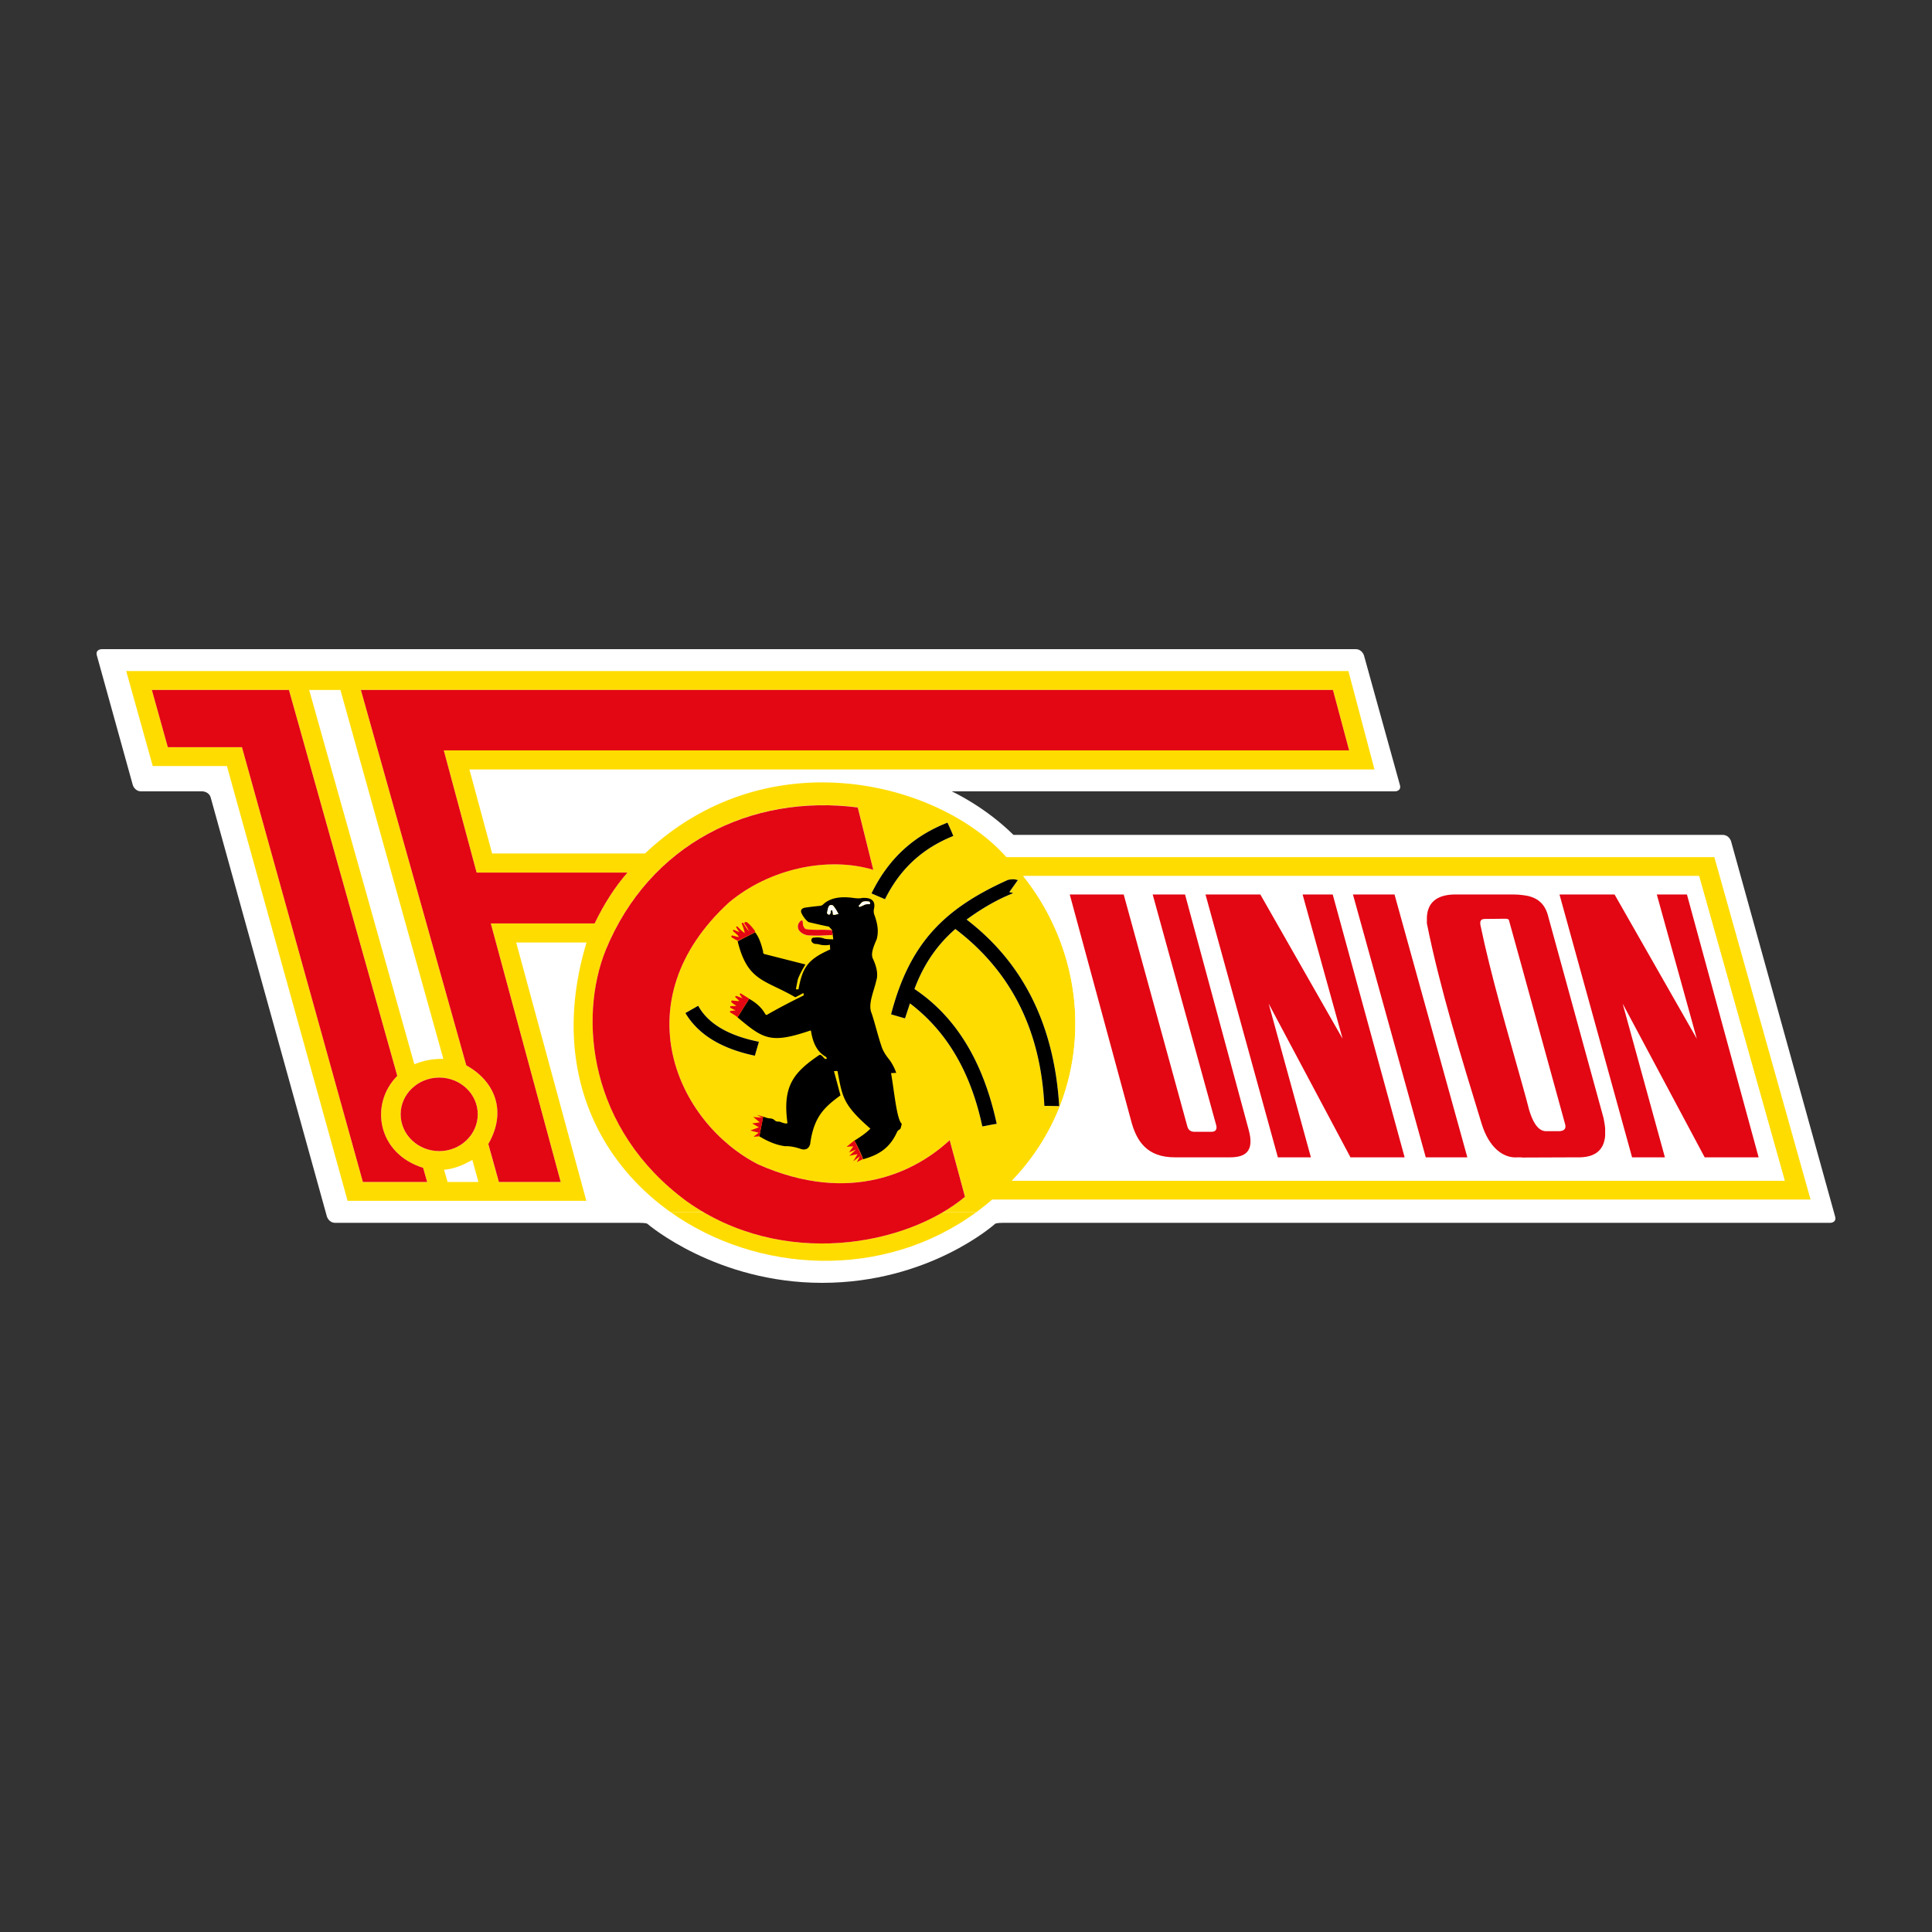
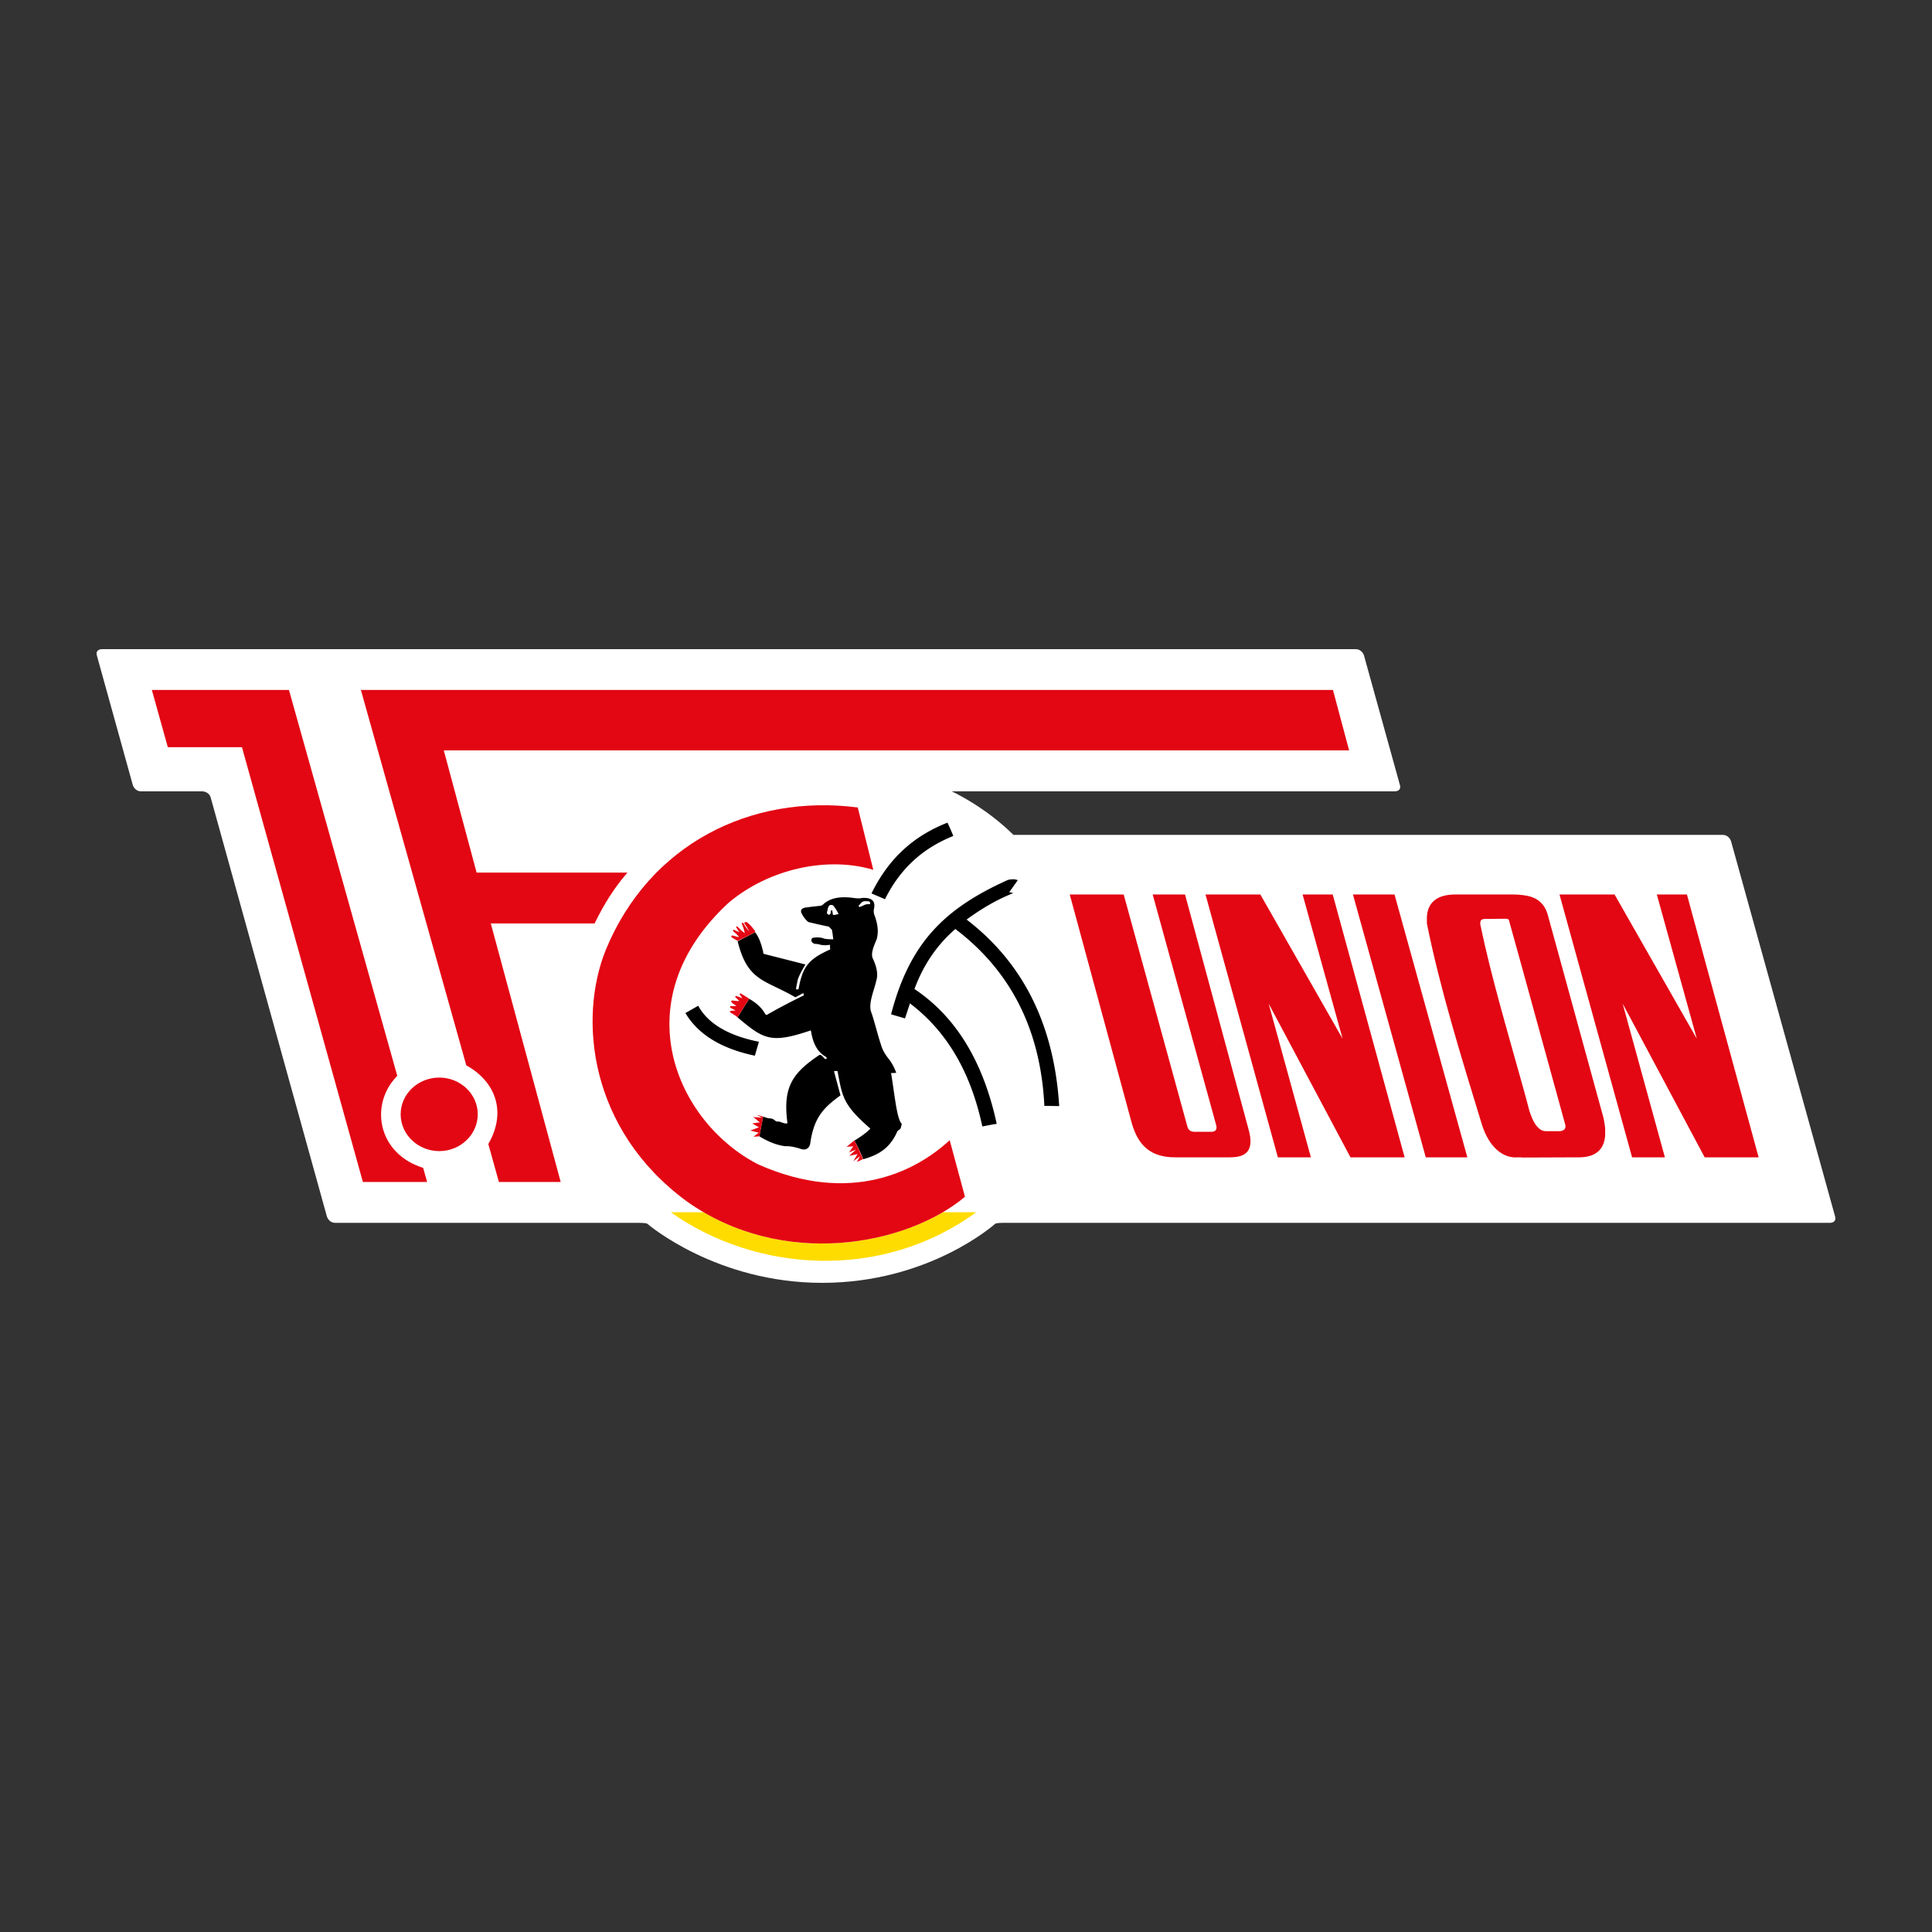
<svg xmlns="http://www.w3.org/2000/svg" viewBox="0 0 1000 1000">
  <rect x="0" y="0" width="1000" height="1000" fill="#333333" stroke="none" />
  <path fill="#fff" d="M896 435.47s-.92-3.33-4.37-3.33H731.76h-207.2 0c-14.97-14.82-31.91-22.52-31.95-22.54h0 0 3.45 225.99s3.45 0 2.53-3.32l-18.57-66.96s-.92-3.32-4.37-3.32H52.68s-3.45 0-2.53 3.32l18.57 66.96s.92 3.32 4.37 3.32h31.63s3.45 0 4.37 3.32l60.1 216.7s.92 3.32 4.37 3.32c0 0-3.45 0 157.49 0 0 0 3.45 0 4.01.49S370.88 664 425.53 664c55.22 0 89.02-30.08 89.56-30.57 0 0 .54-.49 3.99-.49h428.23s3.45 0 2.53-3.32L896 435.47h0z" />
  <g fill="#ffdc00">
    <path d="M364.21 627.45c42.31 24.7 92.88 18.18 123.83-.01l17.26.01c-48.49 35.5-113.66 31.5-158.13 0h17.04 0 0z" />
-     <path d="M347.18 627.45c-39.31-27.83-62.44-77.13-43.59-139.62h-36.41l36.3 133.71H179.92L117.45 396.5H79.06l-13.73-49.16h632.61l13.49 50.93H242.98l11.75 43.5h73.65 5.46c63.75-60.25 152.63-36.95 187.06 1.89h366.45l49.79 177.21H513.57c-2.69 2.32-5.45 4.51-8.26 6.57l-17.27-.01c4.2-2.48 8.04-5.16 11.44-8.01l-7.91-29.3c-17.1 15.87-51.07 33.85-99.11 12.54-42.11-21.53-70.73-84.56-15.12-135.6 20.94-17.53 51.19-23.97 74.69-16.87L444 417.9c-55.49-7.1-107.84 18.98-130.41 73.68-14.31 35.4-8.84 92.99 42 130.27a116.94 116.94 0 0 0 8.63 5.57l-17.04.03h0 0zm46.84-44.35l-.98 5.05.98-5.05h0 0zm-39.25-58.75c6.4 10.76 18.03 18.31 35.95 22.08l2.09-7.21c-15.47-3.11-26.29-9.21-31.41-18.64-2.21 1.21-4.42 2.55-6.63 3.77h0 0zm103.3-58.92c8.61-17.31 21.06-26.97 35.36-32.74-.93-2.33-1.98-4.66-3.02-6.88-16.17 6.32-29.9 17.31-39.32 36.62l6.98 3h0 0zm63.64-9.99c-32.81 14.76-50.84 32.51-60.49 69.58 2.44.67 4.89 1.44 7.21 2.11l2.56-7.77c22.68 17.2 32.69 41.39 37.46 63.69 2.68-.44 4.77-1 7.45-1.33-6.86-31.84-20.82-55.26-42.58-69.8 4.89-13.1 11.98-23.08 21.17-31.07 29.67 22.52 44.21 53.49 46.07 91.55l7.68.11c-2.67-43.17-19.43-74.68-47.93-96.54 7.91-5.77 15.7-10.32 24.08-13.65-.7-.33-1.28-.33-1.98-.55 1.51-2.11 3.03-4.1 4.42-6.21-.82-.22-1.63-.44-2.33-.44-.81-.01-1.74.1-2.79.32h0 0zM231.69 611.79h15.94l-3.14-11.43c-4.65 2.66-9.42 4.66-14.66 5.1l1.86 6.33h0zm297.93-158.35c37.34 46.94 36.41 113.74-5.82 157.68h399.95l-44.32-157.68H529.62h0 0zm-380.06-96.32H78.6l8.26 29.63h38.39l62.59 225.04h33.27l-2.09-7.32c-23.62-7.32-27.92-32.96-13.38-47.61l-56.08-199.74h0zm77.83 200.63c-11.05 0-20.01 8.54-20.01 18.98 0 10.54 8.96 19.08 20.01 19.08 10.94 0 19.89-8.54 19.89-19.08 0-10.44-8.96-18.98-19.89-18.98h0 0zm-40.6-200.63l54.56 194.3c14.89 8.21 21.17 23.85 11.4 40.72 1.75 6.66 3.61 13.21 5.47 19.64h31.99l-36.18-133.82h53.75c4.88-10.1 10.47-18.86 16.98-26.3H246.7l-16.99-63.25H698.3l-8.38-31.29H186.79h0zM430.62 481.4c-2.79-.11-5.23-.22-7.21-.11-2.09 0-4.19 0-6.4-.44-.93-.55-1.51-1.89-1.51-3.88 0-.33-.47-.78-.93-.44-1.86 1.44-1.86 3.55-1.16 4.77.82 1.33 2.21 2.22 3.84 2.66.47.11.93.22 1.4.22.81 0 1.74 0 3.49.11 1.51 0 3.03 0 4.42-.11 1.71-.11 3.2-.11 4.46-.22l-.24-1.66c-.07-.3-.12-.6-.16-.9h0 0zm-201.14 66.69L176.2 357.12h-16.17l54.44 193.75c4.31-1.78 9.19-2.89 15.01-2.78h0 0z" />
  </g>
  <path d="M444.93 469.42c.93-.33 1.86-.78 2.79-1.22.12-.11.7-.22 2.56-.22v-.56c0-.56-.23-.67-.58-.78-.35 0-.81-.11-1.28-.11-1.05 0-1.98.11-2.33.56l-1.63 1.77c.12.23.35.45.47.56h0 0zm-10.94 3.66c-.82-1.55-1.63-3-2.68-4.22-.46-.55-1.74-.55-2.09 0-.58.67-.82 2-1.05 3.33-.12.22-.12.44 0 .67.23.11.35.33.58.44.23.22.47.11.7 0 .47-.44.58-1.11.47-1.89l.7-.33c.23.22.35.78.47 1.33v.56c-.12.33.23.56.7.56l2.2-.45h0 0zm-2.67 13.1l-.31-2.21c0-.52-.13-1.09-.24-1.67l-.15-1c-.46-.56-1.16-1.11-1.51-1.66-3.49-.67-6.63-1.44-10.01-2.22a2.29 2.29 0 0 1-1.28-.67c-1.4-1.33-2.33-2.77-3.02-4.22-.58-1.55.23-2.44 2.09-2.77 2.44-.33 5-.67 7.56-.89.7-.11 1.16-.33 1.51-.66 3.61-3.44 8.61-4.11 13.84-3.66 1.63.11 4.65.78 6.4.22 5.47-.33 6.98 2 6.17 5.66-.23.78-.12 1.66 0 2.55 1.63 4.33 2.67 8.66 1.39 13.2-1.63 3.77-3.26 7.66-1.86 10.21 1.74 3.88 2.79 7.77 1.63 11.32-1.16 5.21-4.07 11.32-2.68 15.98 1.28 3.11 3.61 12.65 5.23 17.31.93 3.22 2.68 5.55 4.54 7.88 1.51 2.22 2.56 4.33 3.26 6.44-.93 0-1.74.11-2.68.11 1.74 9.87 2.91 23.97 5.58 26.3-.23.67-.35 1.45-.58 2.11 0 .67-1.28 1-1.74 1.77-3.37 7.55-8.26 11.87-17.8 14.43v-.33c-1.04-2.64-2.76-6.26-4.38-9.35 3.24-1.99 6.25-4.09 8.22-6.18-13.96-12.2-14.43-16.09-16.87-29.07 0-.55-.23-.78-.58-.78-.46 0-.93.11-1.39.11l3.37 12.54c-8.73 6.32-13.84 11.43-15.7 25.19-.7 2.55-2.44 3.11-4.42 2.66-3.14-1.11-6.05-1.67-8.49-1.55-4.54-.56-8.96-2.44-13.38-5.11l1.98-10.21c1.28.44 2.68 1 3.61.89 1.28.22 1.74.44 2.33 1 .47.33.81.78 2.21.67.7 0 3.49 1.55 4.42.78-2.56-18.86 2.79-25.96 16.4-35.18.47-.22.7-.11 1.28.22.58.55 1.05 1.11 1.63 1.67 1.16.45 1.28-.33.58-1-4.77-2.66-6.75-7.54-7.68-13.2-.12-.22.12-.67-.93-.22-20.13 6.77-23.85 4.11-37.11-6.99l3.4-5.53 2.62-4.07c4.48 2.53 6.79 5.18 8.29 7.83.47.67.82.56 1.28.22 6.17-3.55 12.45-6.77 18.73-9.87-.12-.45-.23-.89-.23-1.22-1.4.78-2.79 1.55-4.19 2.22-15.8-9.2-24.76-8.1-29.88-29.11.12.03.29.01.45-.07 2.79-1.49 5.37-2.78 8.24-4.25l.37-.19c1.98 2.44 3.26 6.1 4.19 10.21-.23.33.23.89.47 1l21.4 5.44c-1.98 3.22-3.37 5.99-3.96 7.77-.46 2.33-.93 4.33-.93 5.1h1.28c2.09-11.43 4.88-15.53 16.4-20.64 0-.78-.12-1.66-.12-2.44a12.2 12.2 0 0 1-4.89 0c-.81-.22-1.63-.44-2.91-.44-2.79-.89-1.86-3.44-.47-3.22 2.33-.33 3.96 0 5.24.44.59.28 2.45.4 4.78.4h0 0zm-76.55 38.17l6.63-3.77c5.12 9.43 15.94 15.53 31.41 18.64l-2.09 7.21c-17.92-3.77-29.55-11.32-35.95-22.08h0 0zm103.3-58.92l-6.98-3c9.42-19.31 23.15-30.29 39.32-36.62 1.05 2.22 2.09 4.55 3.02 6.88-14.3 5.77-26.75 15.42-35.36 32.74h0 0zm63.64-9.99c1.05-.22 1.98-.33 2.79-.33.7 0 1.52.22 2.33.44l-4.42 6.21c.7.22 1.28.22 1.98.55-8.38 3.33-16.17 7.88-24.08 13.65 28.5 21.86 45.25 53.37 47.93 96.54-2.56 0-5.12-.11-7.68-.11-1.86-38.06-16.4-69.02-46.07-91.55-9.19 7.99-16.29 17.98-21.17 31.07 21.75 14.54 35.71 37.95 42.58 69.8-2.67.33-4.77.89-7.45 1.33-4.77-22.3-14.77-46.49-37.46-63.69l-2.56 7.77-7.21-2.11c9.65-37.06 27.68-54.81 60.49-69.57h0 0z" />
  <path fill="#fff" d="M553.7 462.98l31.64 116.63c2.79 10.98 8.26 19.53 23.03 19.42h28.27c7.91 0 12.8-3 9.66-14.32l-32.92-121.73h-16.75l32.69 118.73c.93 2.78 0 4-2.09 4.11h-9.19c-1.86-.11-3.03-1-3.49-2.88l-32.92-119.96H553.7h0zm98.65 0h-28.38l37.46 136.04h17.1l-21.87-79.56L699 599.03h28.04l-37.23-136.04h-15.59l20.71 74.68-42.58-74.69h0zm183.34 0h-28.5l37.58 136.04h16.98l-21.87-79.56 42.46 79.56h27.92l-37.11-136.04h-15.59l20.71 74.68-42.58-74.68h0zm-135.41 0l37.69 136.04h21.52L721.8 462.98h-21.52 0zm38.27 14.98c6.75 33.73 18.15 70.35 28.38 103.86 3.84 12.32 11.29 17.87 18.73 17.2.81 0 1.74 0 2.56.11l28.15-.11c8.49.22 13.73-3.11 14.43-11.1v-3.88c-.12-1.67-.47-3.44-.82-5.33l-28.97-105.53c-1.98-6.55-6.63-9.21-12.8-9.88-1.63-.22-3.37-.33-5.12-.33-9.31-.11-19.31-.11-30.48 0-8.96.22-13.73 4.22-14.08 11.76v2.22 1.01h.02 0zm-208.93-24.52h349.81l44.32 157.68H523.8c42.23-43.94 43.16-110.74 5.82-157.68h0 0zm258.6 48.83l21.99 80.01c.35 2-.58 3-2.91 3.22h-7.33c-4.31-.22-6.86-5.55-8.49-10.99l-3.26-12.09c-7.79-28.08-16.4-56.82-21.99-83.78-.23-2 .23-3 2.44-3l10.47-.11c.93 0 1.86.11 1.98 1.11l7.1 25.63h0 0z" />
  <path d="M149.56 357.12l56.07 199.74c-14.54 14.65-10.24 40.28 13.38 47.61l2.09 7.32h-33.27l-62.59-225.04H86.86l-8.26-29.63h70.96 0zm77.83 200.63c10.94 0 19.89 8.54 19.89 18.98 0 10.54-8.96 19.08-19.89 19.08-11.05 0-20.01-8.54-20.01-19.08 0-10.44 8.96-18.98 20.01-18.98h0 0zm-40.6-200.63h503.14l8.38 31.29h-468.6l16.99 63.25h78.06c-6.51 7.43-12.1 16.2-16.98 26.3h-53.75l36.18 133.82h-31.99l-5.47-19.64c9.77-16.87 3.49-32.51-11.4-40.72l-54.56-194.3h0zm265.23 93.1c-23.5-7.1-53.74-.67-74.69 16.87-55.61 51.05-26.99 114.07 15.12 135.6 48.04 21.31 82.01 3.33 99.11-12.54l7.91 29.3c-30.25 25.3-94.46 37.51-143.9 2.44-50.84-37.28-56.3-94.88-42-130.27 22.57-54.71 74.92-80.78 130.41-73.68l8.04 32.28h0 0z" fill="#e30613" />
-   <path fill="#eb1c24" d="M431.08 483.96l-.32-1.66.32 1.66h0 0z" />
-   <path fill="#e30613" d="M430.62 481.4l.15.89.24 1.66-4.46.22c-1.39.11-2.91.11-4.42.11l-3.49-.11c-.47 0-.93-.11-1.4-.22-1.63-.44-3.02-1.33-3.84-2.66-.7-1.22-.7-3.33 1.16-4.77.47-.33.93.11.93.44 0 2 .58 3.33 1.51 3.88 2.21.44 4.3.44 6.4.44 1.98-.1 4.43.01 7.22.12h0 0z" />
  <path fill="#eb1c24" d="M381.78 487.02l8.7-4.32-8.25 4.25c-.17.08-.33.1-.45.07h0 0z" />
  <path fill="#e30613" d="M390.72 481.74c.12.33.12.55.12.78-3.02 1.55-6.05 3-9.07 4.44-1.05-.55-2.21-1.22-3.03-1.77-.58-.56 0-1.22.7-.89l2.56.67h.47c-.58-1-1.98-2.11-3.14-3.11l.35-.67c.93.44 1.98.89 3.03 1.33l-1.75-2.66c.12-.11.35-.22.58-.44 1.28 1.33 2.56 2.66 3.96 3.55-.35-1.77-.93-3.44-1.63-5.11l.7-.33c.93 1.67 1.98 3.22 3.26 4.66-.58-1.22-1.4-2.66-2.44-4-.47-1 .81-1.11 1.16-.89 1.61 1.11 2.77 2.66 4.17 4.44h0 0z" />
-   <path fill="#eb1c24" d="M387.69 516.91l-2.53 4.12 2.53-4.12h0 0z" />
+   <path fill="#eb1c24" d="M387.69 516.91h0 0z" />
  <path fill="#e30613" d="M385.16 521.03l-3.4 5.53 3.4-5.53h0 0zm2.62-4.07l-2.62 4.07 2.62-4.07h0 0zm.03-.05l-2.65 4.12-3.4 5.53c-.47-.33-.82-.67-1.28-1-.23-.22-1.74-1-2.56-1.55-.23-.33-.12-.67.35-.78l2.44-.22-2.79-1.45c0-.22 0-.55.12-.78l3.14-.11c-.82-.67-1.98-1.22-2.56-1.89-.47-.78.35-1.11.7-.89 1.16.11 2.33.33 3.37.22l-2.21-2.11c.12-.22.35-.44.47-.55 1.05.33 2.21.78 3.26 1.22l-1.39-2.11c.12-.22.23-.22.46-.44l4.53 2.79h0 0z" />
  <g fill="#eb1c24">
    <path d="M446.67 599.7l-2.62-5.42-1.48-3.31c1.56 2.92 3.13 6.25 4.1 8.73h0 0z" />
    <path d="M444.05 594.27l-1.8-3.9.32.6 1.48 3.3h0 0z" />
  </g>
  <path d="M442.25 590.26l4.39 9.7-3.11 1.51 1.63-3-3.49 2.55 2.21-3.66-4.3.89 3.49-3.22-3.61 1.45c.7-1.11 1.51-2.11 2.21-3.11-1.16 0-2.44.11-3.49.22l4.07-3.33h0 0zm-49.21-2.11l-3.02.23 2.68-2.11-4.31-1.11 4.42-1.67-3.49-2 3.96-.55-3.38-2.77 4.54.33-2.79-1.44 3.37.88-1.98 10.21zM553.7 462.98h27.92l32.92 119.96c.47 1.88 1.63 2.77 3.49 2.88h9.19c2.09-.11 3.03-1.33 2.09-4.11l-32.69-118.73h16.75l32.92 121.73c3.14 11.32-1.74 14.32-9.66 14.32h-28.27c-14.78.11-20.24-8.43-23.03-19.42L553.7 462.98h0zm98.65 0l42.58 74.68-20.71-74.68h15.59l37.22 136.05H699l-42.35-79.57 21.87 79.57h-17.1l-37.46-136.05h28.39zm183.34 0l42.58 74.68-20.71-74.68h15.59l37.11 136.05h-27.92l-42.46-79.57 21.87 79.57h-16.99l-37.57-136.05h28.5zm-135.41 0h21.52l37.69 136.05h-21.52l-37.69-136.05zm87.94 39.29l-7.1-25.63c-.12-1-1.05-1.11-1.98-1.11l-10.47.11c-2.21 0-2.68 1-2.44 3 5.59 26.96 14.19 55.7 21.99 83.78 1.16 4 2.21 8.1 3.26 12.09 1.63 5.44 4.19 10.77 8.49 10.99h7.33c2.33-.22 3.26-1.22 2.91-3.22l-21.99-80.01h0 0zm-49.67-24.31v-1-2.22c.35-7.55 5.12-11.54 14.08-11.76h30.48c1.75 0 3.49.11 5.12.33 6.16.67 10.82 3.33 12.8 9.88L830 578.72c.35 1.89.7 3.66.82 5.33v3.88c-.7 7.99-5.94 11.32-14.43 11.1l-28.15.11c-.82-.11-1.74-.11-2.56-.11-7.44.67-14.89-4.88-18.73-17.2-10.25-33.51-21.65-70.13-28.4-103.87h0 0z" fill="#e30613" />
  <path d="M444.93 469.42c-.12-.11-.35-.33-.47-.56l1.63-1.77c.35-.44 1.28-.56 2.33-.56.47 0 .93.11 1.28.11.35.11.58.22.58.78v.56c-1.86 0-2.44.11-2.56.22l-2.79 1.22h0 0zm-10.94 3.66c-.82.11-1.51.33-2.21.44-.47 0-.81-.22-.7-.56v-.56c-.12-.55-.23-1.11-.47-1.33l-.7.33c.12.78 0 1.44-.47 1.89-.23.11-.47.22-.7 0-.23-.11-.35-.33-.58-.44-.12-.22-.12-.44 0-.67.23-1.33.46-2.66 1.05-3.33.35-.55 1.63-.55 2.09 0 1.06 1.23 1.88 2.68 2.69 4.23h0 0z" fill="#fff" />
</svg>